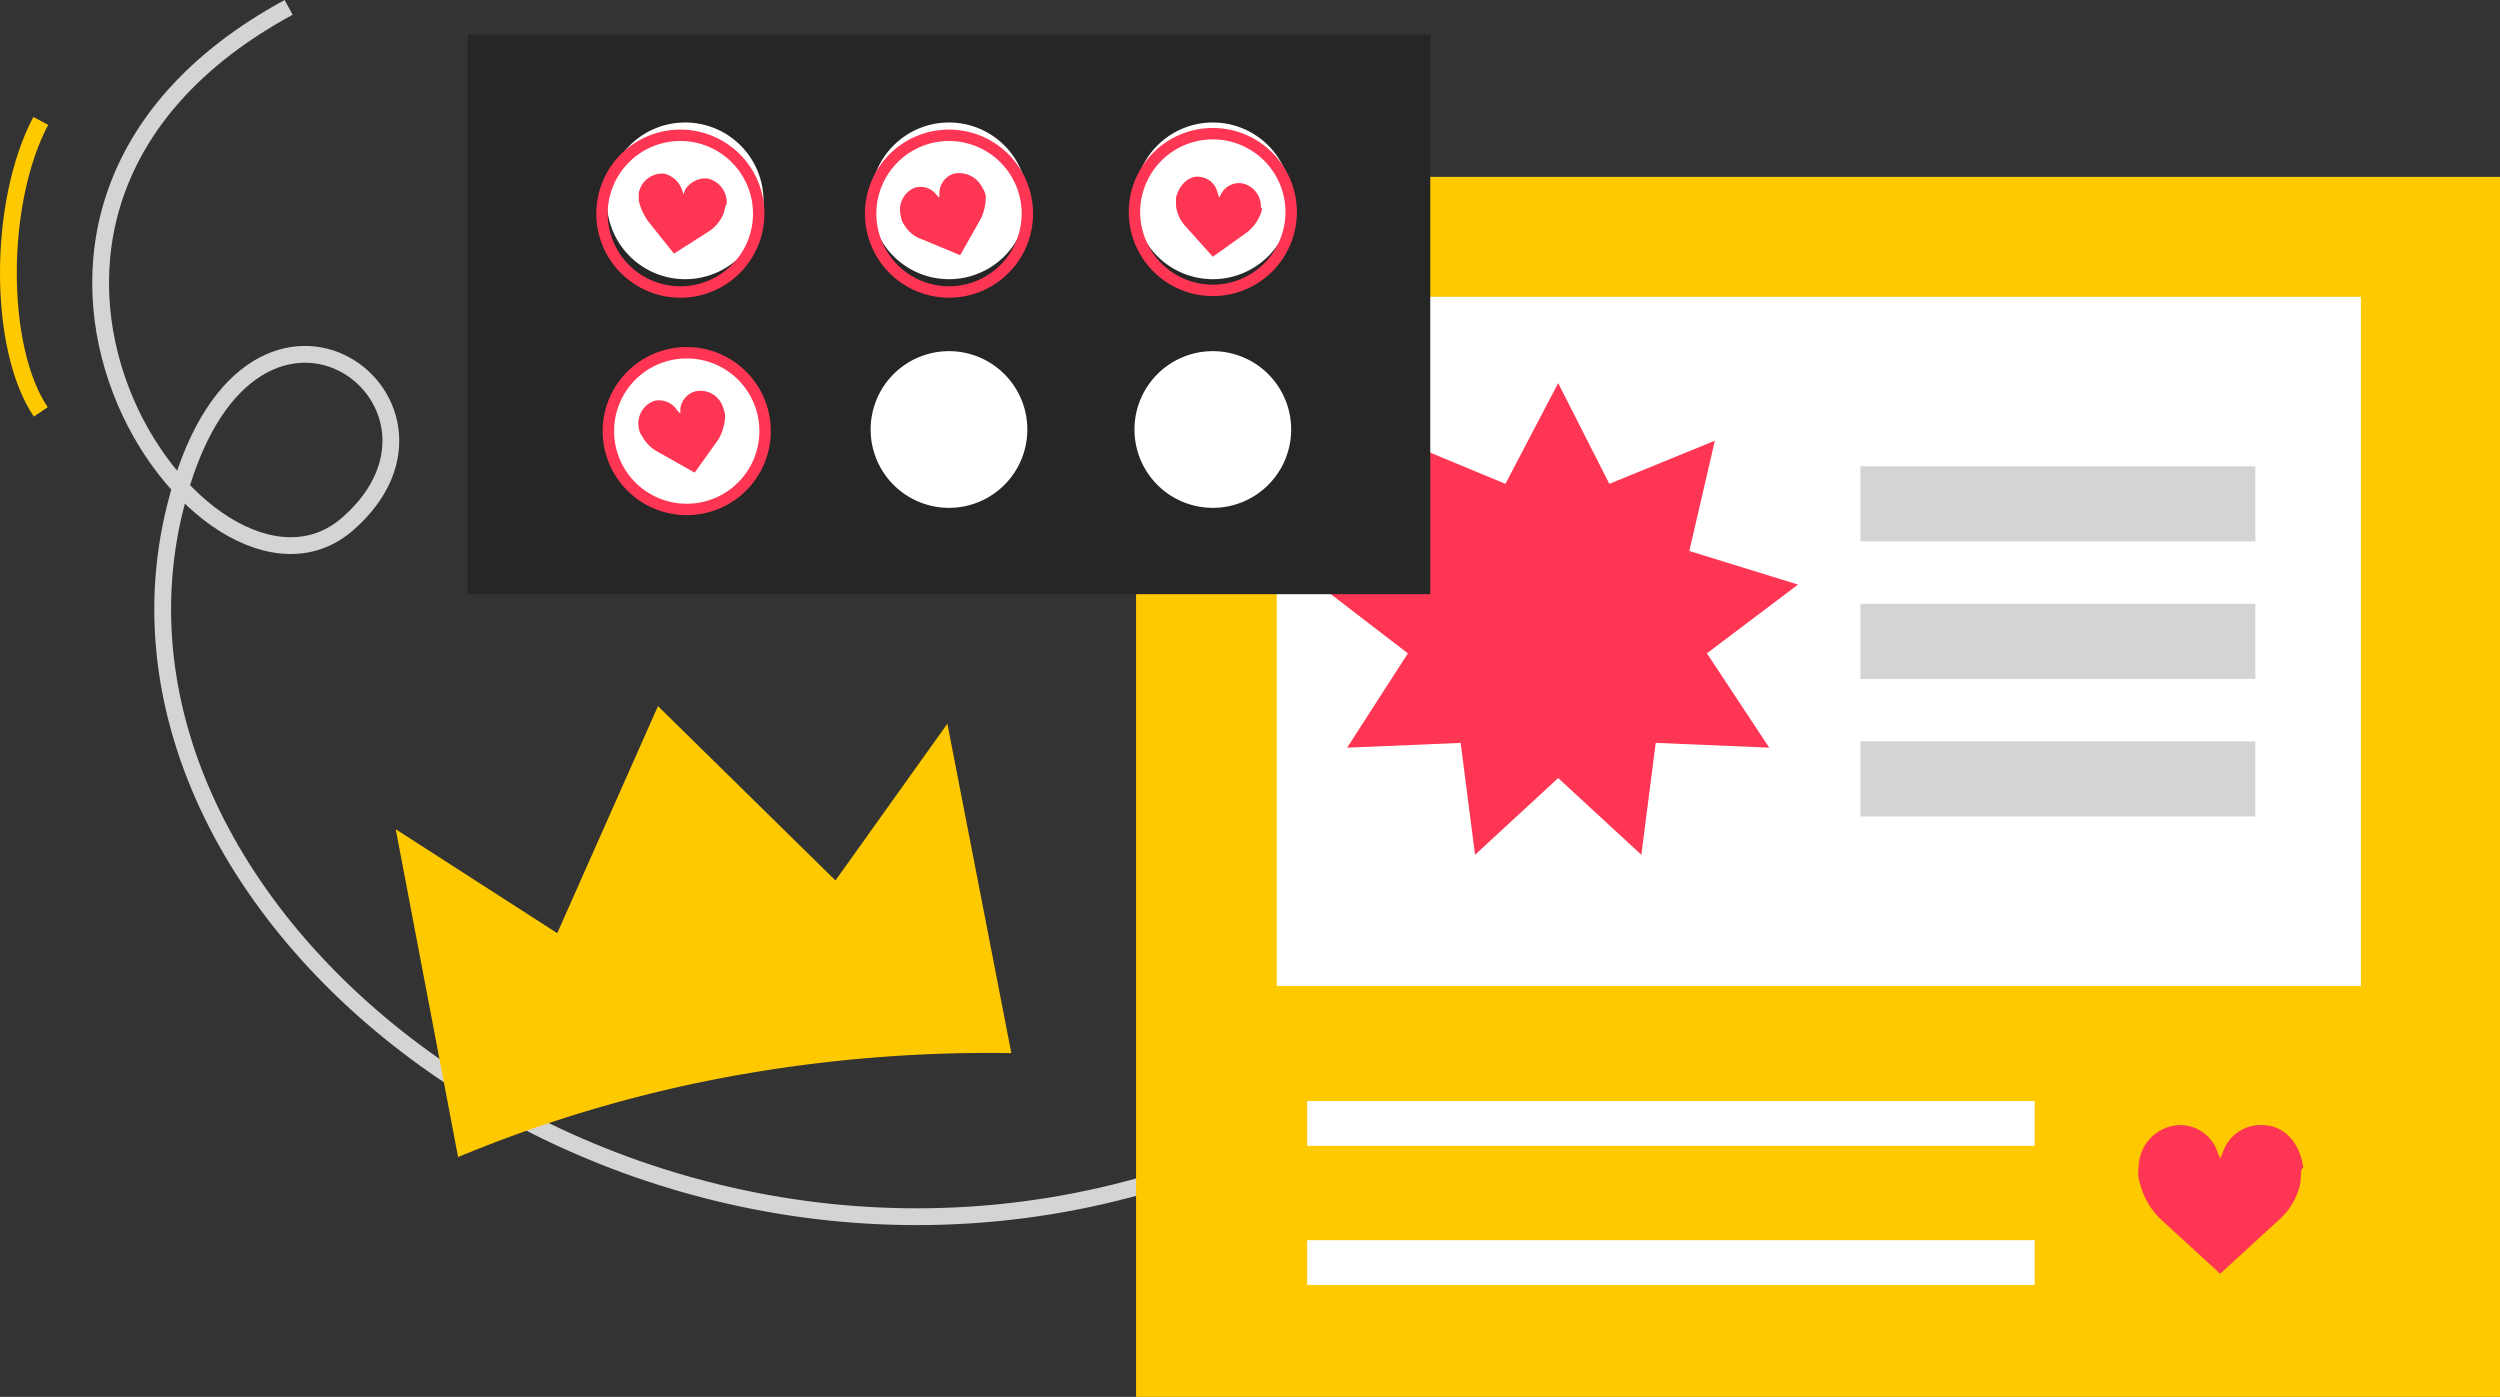
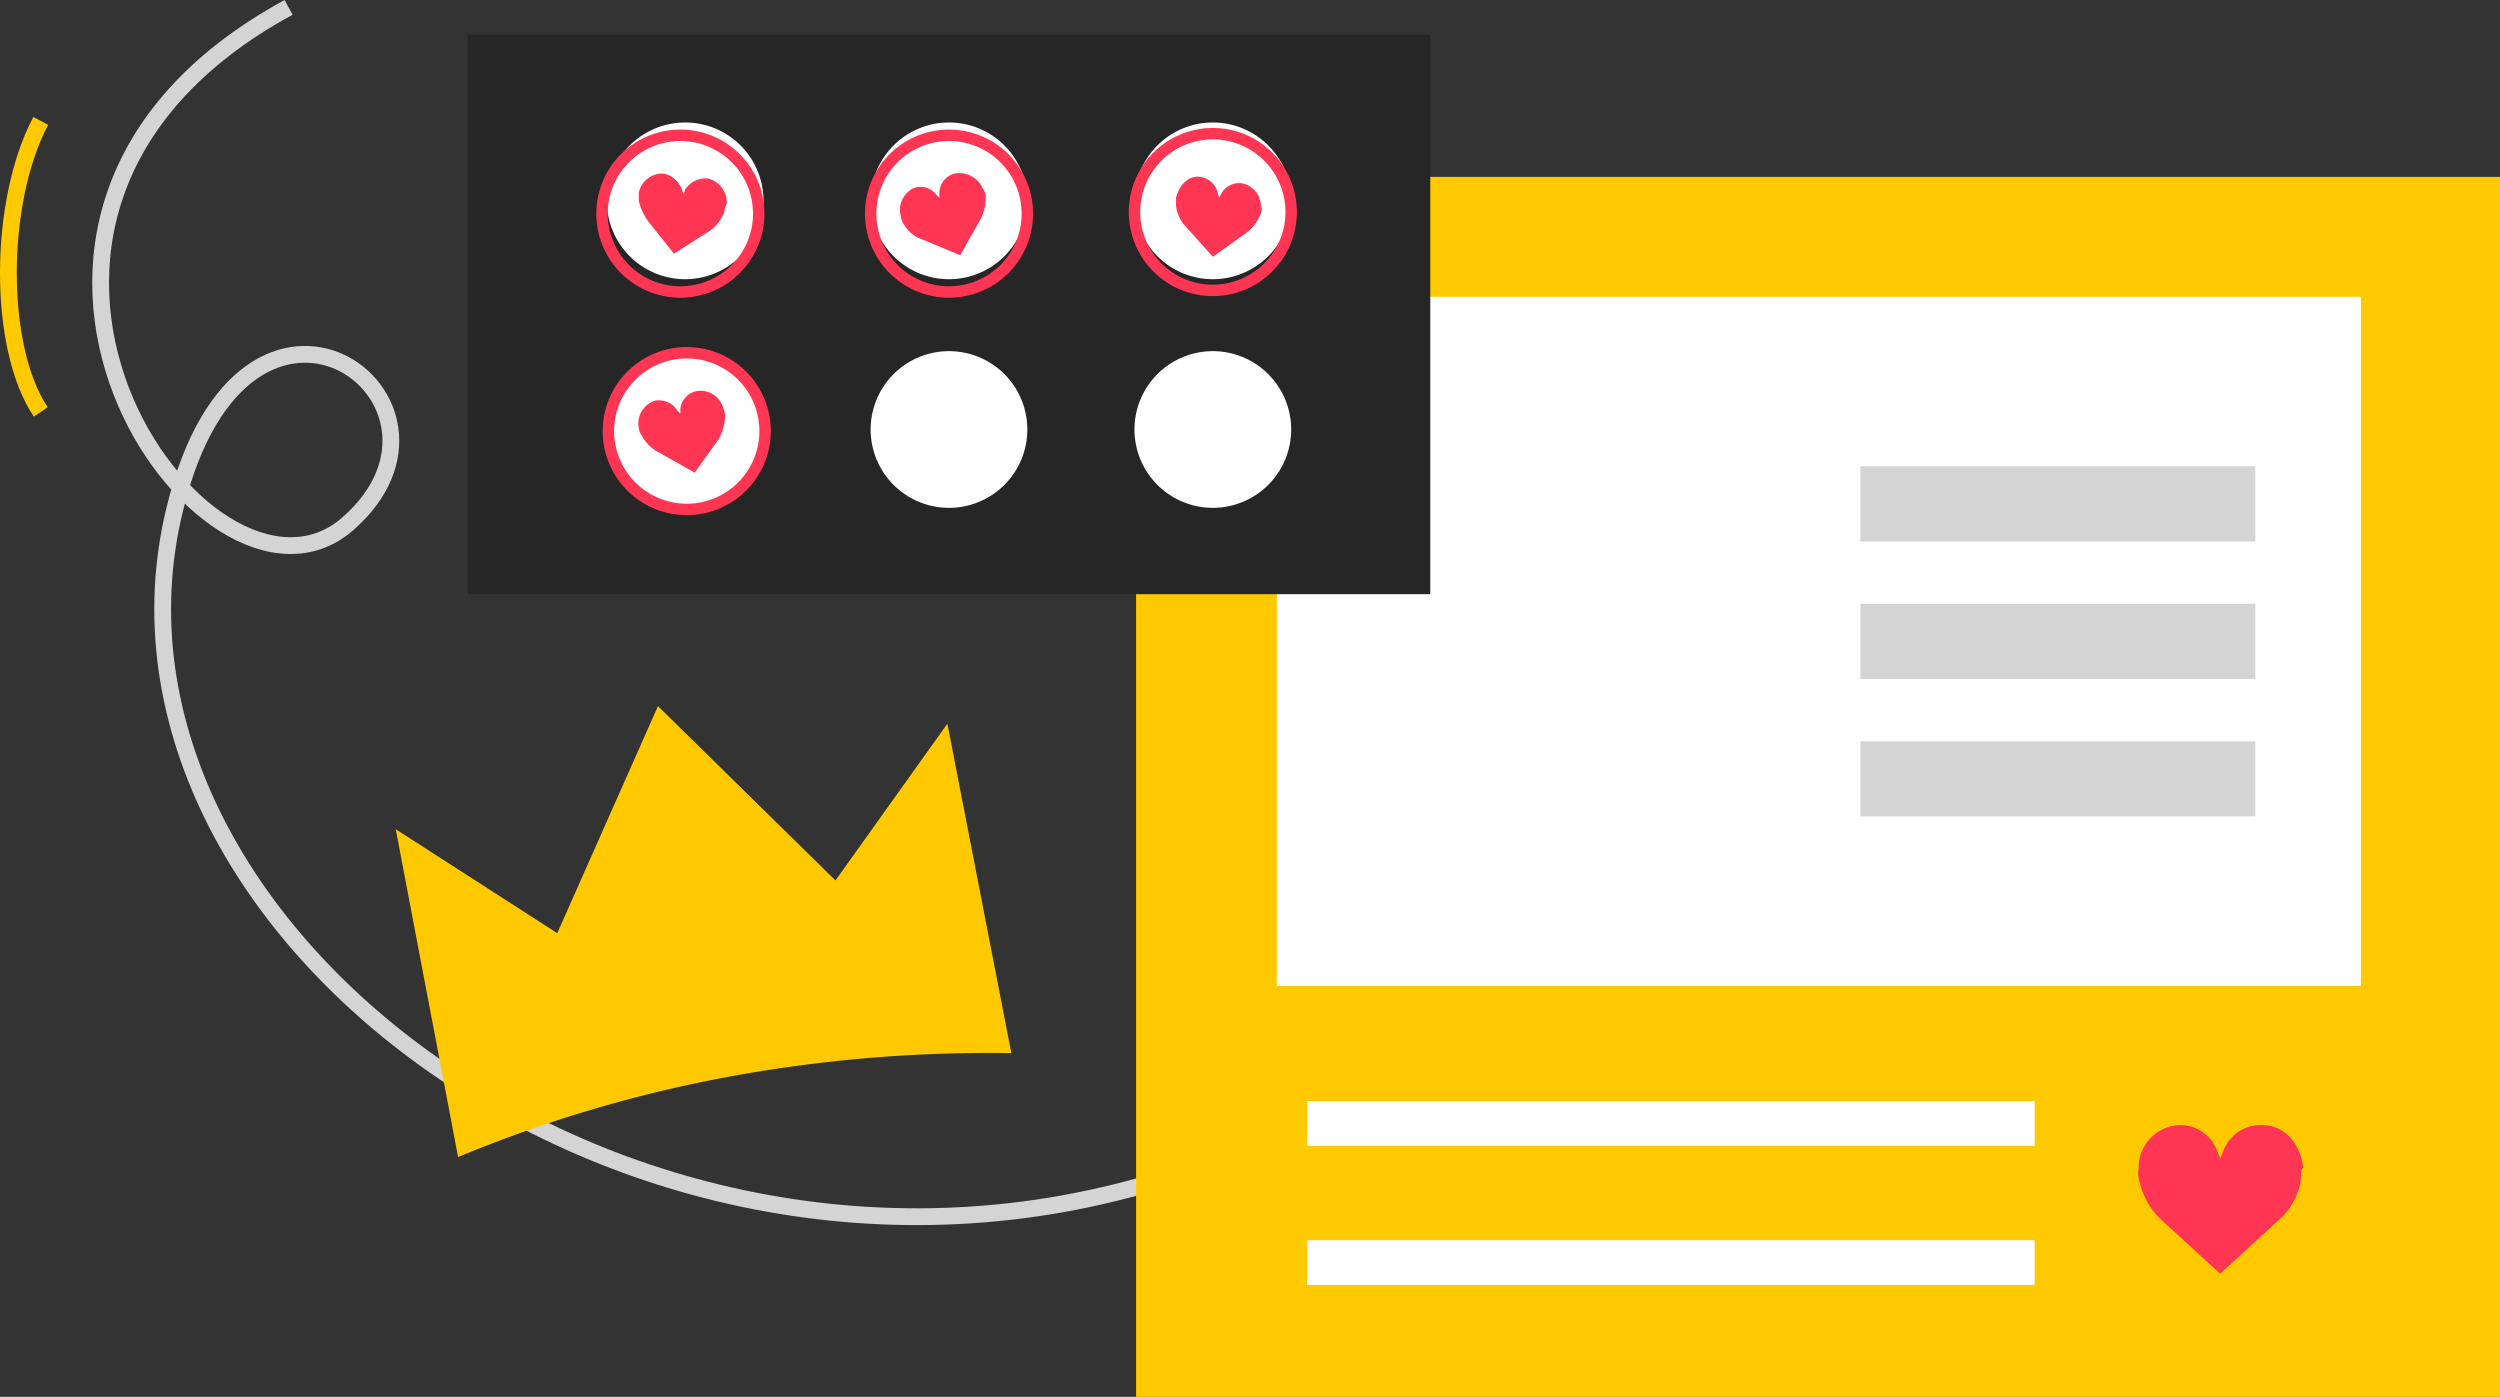
<svg xmlns="http://www.w3.org/2000/svg" width="193.596" height="108.172" viewBox="0 0 193.596 108.172">
  <rect x="0" y="0" width="193.596" height="108.172" fill="#333333" stroke="none" />
  <defs>
    <style>.a,.g,.h{fill:none;}.a{stroke:#d4d4d4;}.a,.h{stroke-width:1.3px;}.b{fill:#ffc900;}.c{fill:#fff;}.d{fill:#d4d4d4;}.e{fill:#ff3653;}.f{fill:#262626;}.g{stroke:#ff3653;stroke-width:0.884px;}.h{stroke:#ffc900;}</style>
  </defs>
  <g transform="translate(-823.675 -1851.429)">
    <path class="a" d="M87.737,88.78C44.4,106.61-2.529,72.188,5.767,38.756c5.448-22.164,24.269-8.3,13.373,1.238S-15.283,16.221,14.558,0" transform="translate(831.467 1852)" />
    <path class="b" d="M0,0H105.62V94.476H0Z" transform="translate(911.651 1865.125)" />
    <path class="c" d="M0,0H83.951V53.367H0Z" transform="translate(922.547 1874.412)" />
    <path class="c" d="M0,0H56.339V3.467H0Z" transform="translate(924.899 1936.694)" />
    <path class="d" d="M0,0H30.584V5.82H0Z" transform="translate(967.742 1887.537)" />
    <path class="d" d="M0,0H30.584V5.82H0Z" transform="translate(967.742 1898.185)" />
    <path class="d" d="M0,0H30.584V5.82H0Z" transform="translate(967.742 1908.834)" />
    <path class="c" d="M0,0H56.339V3.467H0Z" transform="translate(924.899 1947.466)" />
    <path class="e" d="M12.537,4.581A5.267,5.267,0,0,1,10.8,7.429L6.346,11.515,1.888,7.429A5.754,5.754,0,0,1,.155,4.581,2.408,2.408,0,0,1,.031,3.343,3.3,3.3,0,0,1,3.25,0,3.054,3.054,0,0,1,6.1,1.981l.248.619.248-.619A3.1,3.1,0,0,1,9.565,0c1.733,0,2.972,1.362,3.219,3.343C12.537,3.343,12.661,3.715,12.537,4.581Z" transform="translate(989.256 1938.551)" />
-     <path class="e" d="M18.573,0l3.962,7.8,8.172-3.343L28.727,13l8.42,2.6-7.058,5.324,4.829,7.305-8.791-.371-1.114,8.667-6.439-5.943-6.439,5.943L11.02,27.86l-8.791.371,4.705-7.305L0,15.6,8.3,13,6.439,4.458,14.487,7.8Z" transform="translate(925.765 1881.098)" />
    <path class="f" d="M0,0H74.54V43.337H0Z" transform="translate(859.893 1854.105)" />
    <path class="c" d="M12.135,6.067A6.067,6.067,0,1,1,6.067,0,6.067,6.067,0,0,1,12.135,6.067Z" transform="translate(870.665 1860.915)" />
    <path class="c" d="M12.135,6.067A6.067,6.067,0,1,1,6.067,0,6.067,6.067,0,0,1,12.135,6.067Z" transform="translate(891.095 1860.915)" />
    <path class="c" d="M12.135,6.067A6.067,6.067,0,1,1,6.067,0,6.067,6.067,0,0,1,12.135,6.067Z" transform="translate(911.526 1860.915)" />
    <path class="c" d="M12.135,6.067A6.067,6.067,0,1,1,6.067,0,6.067,6.067,0,0,1,12.135,6.067Z" transform="translate(870.665 1878.622)" />
    <path class="c" d="M12.135,6.067A6.067,6.067,0,1,1,6.067,0,6.067,6.067,0,0,1,12.135,6.067Z" transform="translate(891.095 1878.622)" />
    <path class="c" d="M12.135,6.067A6.067,6.067,0,1,1,6.067,0,6.067,6.067,0,0,1,12.135,6.067Z" transform="translate(911.526 1878.622)" />
    <path class="g" d="M12.134,6.067A6.067,6.067,0,1,1,6.067,0,6.067,6.067,0,0,1,12.134,6.067Z" transform="translate(870.294 1861.906)" />
    <path class="g" d="M12.134,6.067A6.067,6.067,0,1,1,6.067,0,6.067,6.067,0,0,1,12.134,6.067Z" transform="translate(870.788 1878.745)" />
    <path class="g" d="M12.135,6.067A6.067,6.067,0,1,1,6.067,0,6.067,6.067,0,0,1,12.135,6.067Z" transform="translate(891.096 1861.906)" />
    <path class="g" d="M12.135,6.067A6.067,6.067,0,1,1,6.067,0,6.067,6.067,0,0,1,12.135,6.067Z" transform="translate(911.526 1861.782)" />
    <path class="e" d="M6.563,3.111A3.027,3.027,0,0,1,5.448,4.473L2.724,6.207.743,3.73A4.693,4.693,0,0,1,0,2.121V1.5A1.852,1.852,0,0,1,1.981.016,1.947,1.947,0,0,1,3.343,1.254l.124.371.124-.371A1.874,1.874,0,0,1,5.324.387,1.909,1.909,0,0,1,6.81,2.368C6.686,2.492,6.686,2.74,6.563,3.111Z" transform="translate(873.141 1864.862)" />
    <path class="e" d="M6.627,1.8a3.955,3.955,0,0,1-.371,1.734L4.646,6.379,1.674,5.14A2.491,2.491,0,0,1,.312,4.026a1.25,1.25,0,0,1-.248-.619,1.86,1.86,0,0,1,.991-2.229,1.531,1.531,0,0,1,1.734.5l.248.248V1.55A1.6,1.6,0,0,1,4.151.064,1.994,1.994,0,0,1,6.379,1.178,1.478,1.478,0,0,1,6.627,1.8Z" transform="translate(893.383 1864.814)" />
    <path class="e" d="M6.705,2.036a4.031,4.031,0,0,1-.5,1.733l-1.857,2.6L1.5,4.76A2.984,2.984,0,0,1,.266,3.522,1.25,1.25,0,0,1,.019,2.9,1.844,1.844,0,0,1,1.257.8a1.665,1.665,0,0,1,1.734.743l.248.248V1.417A1.586,1.586,0,0,1,4.476.055a1.84,1.84,0,0,1,2.1,1.362A1.5,1.5,0,0,1,6.705,2.036Z" transform="translate(873.122 1881.662)" />
    <path class="e" d="M6.563,2.861A3.38,3.38,0,0,1,5.448,4.347L2.848,6.2.743,3.852A2.764,2.764,0,0,1,0,2.242V1.623C.248.633.991-.11,1.857.014A1.575,1.575,0,0,1,3.219,1.252l.124.371.124-.248A1.585,1.585,0,0,1,5.077.509,1.821,1.821,0,0,1,6.563,2.49C6.686,2.242,6.686,2.49,6.563,2.861Z" transform="translate(914.745 1865.111)" />
    <path class="b" d="M25.631,28.727a111.186,111.186,0,0,1,22.04-1.857L42.718,1.362,34.051,13.5,20.307,0l-7.8,17.583L0,9.534,4.829,34.918A103.752,103.752,0,0,1,25.631,28.727Z" transform="translate(854.32 1906.11)" />
    <path class="h" d="M2.507,0c-3.343,6.315-3.343,17.583,0,22.535" transform="translate(824.325 1860.791)" />
  </g>
</svg>